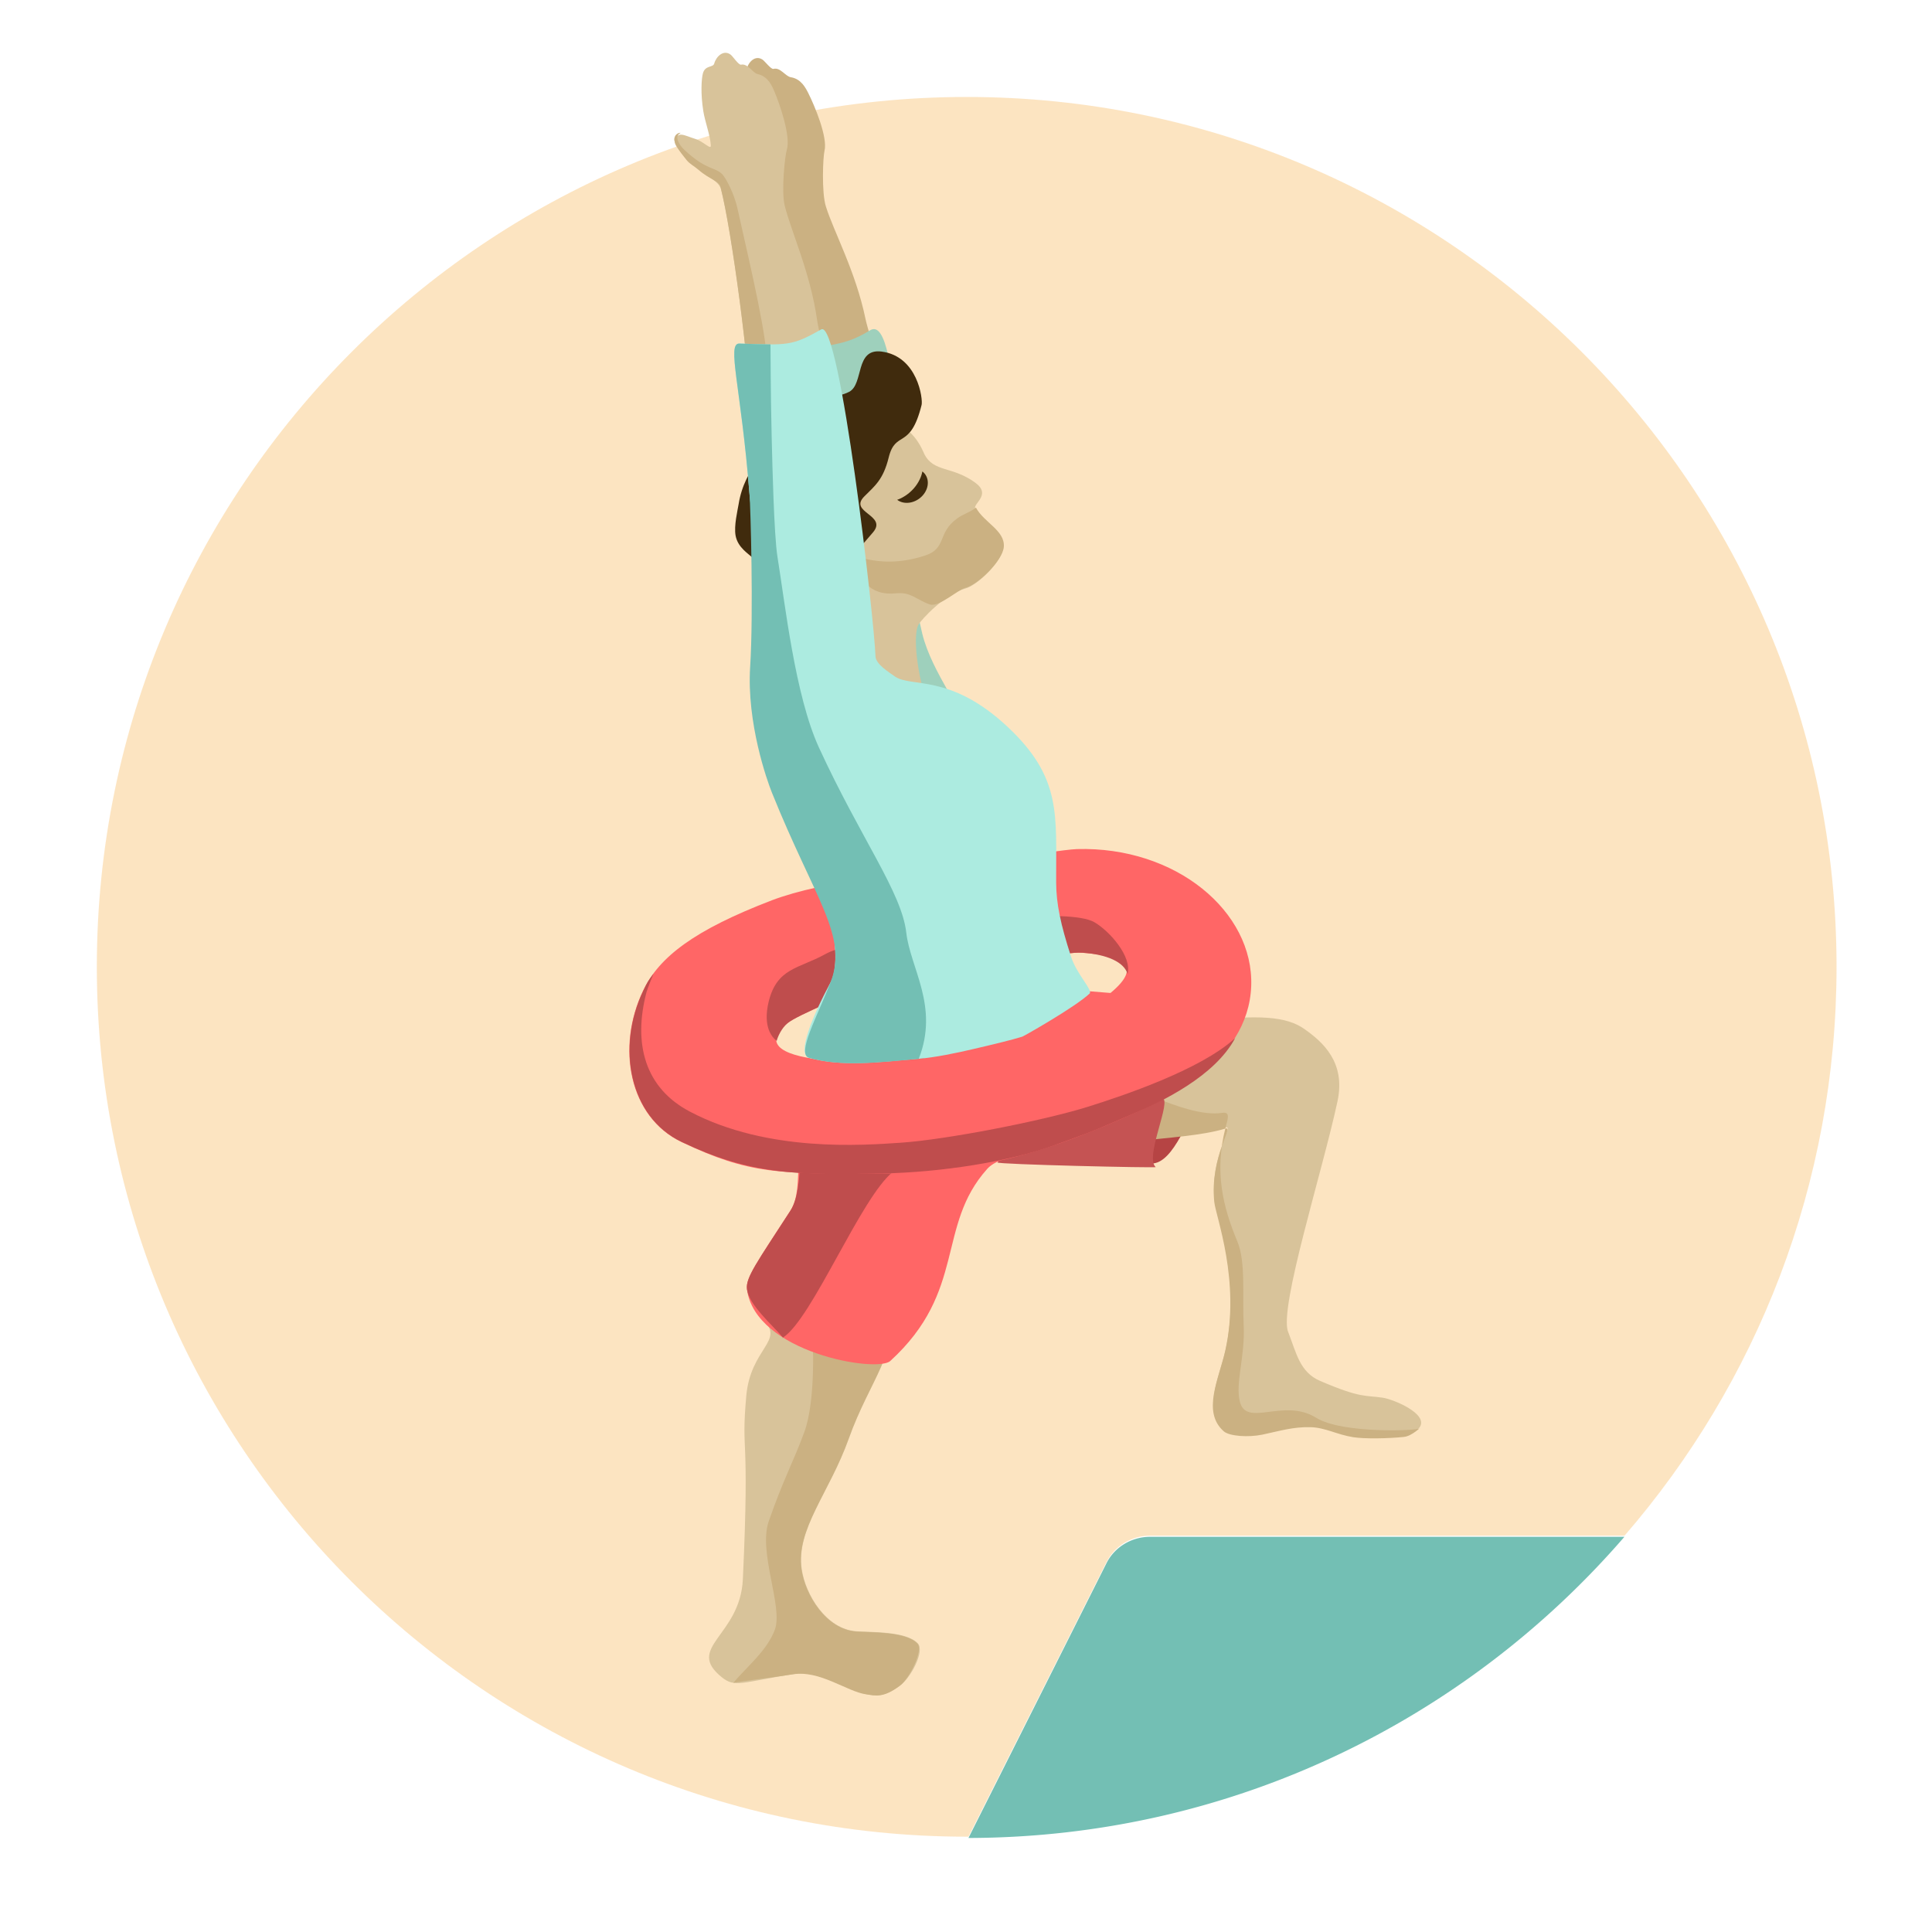
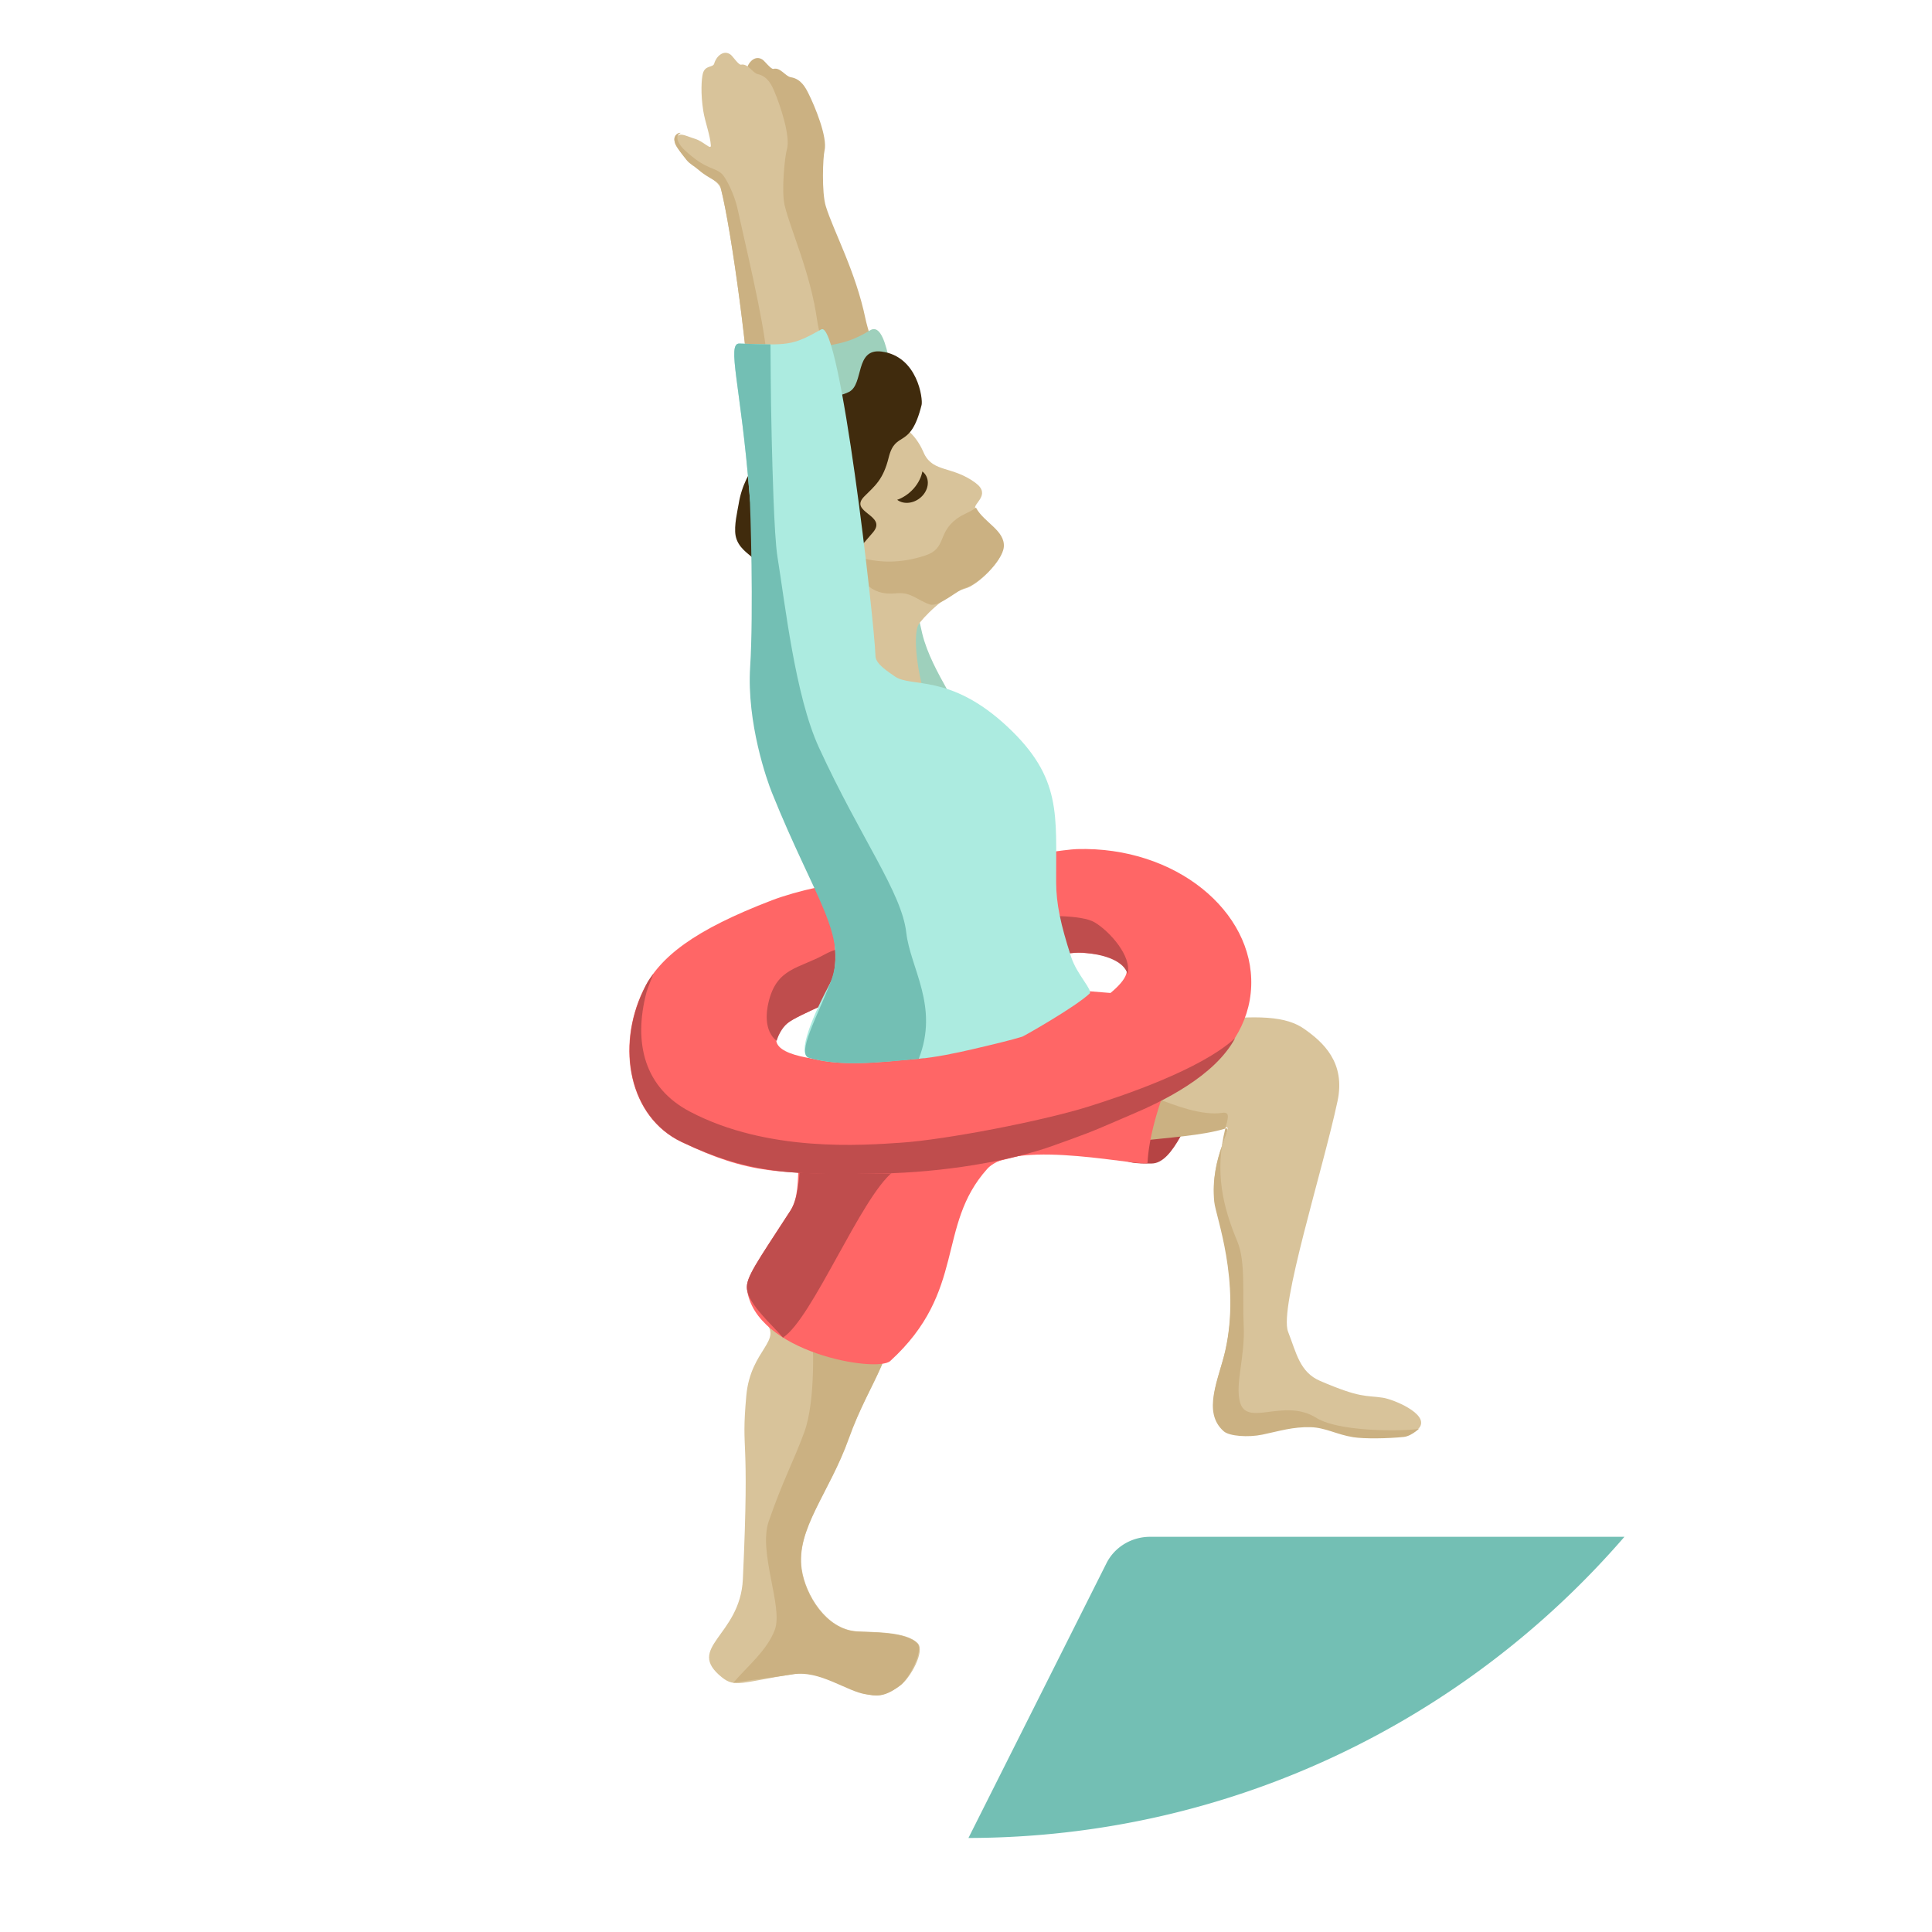
<svg xmlns="http://www.w3.org/2000/svg" xml:space="preserve" style="fill-rule:evenodd;clip-rule:evenodd;stroke-linecap:round;stroke-linejoin:round;stroke-miterlimit:1.5" viewBox="0 0 800 800">
-   <path d="m1445.86 2671.83-1.98.02c-525.908 0-952.88-426.97-952.88-952.88s426.972-952.882 952.88-952.882c525.91 0 952.88 426.972 952.88 952.882 0 238.13-87.54 455.98-232.21 623.12h-519.67c-20.35 0-38.9 11.22-47.78 28.88l-151.24 300.86Z" style="fill:#faca85;fill-opacity:.5" transform="translate(-145.501 -249.429) scale(.378)" />
  <path d="M2489.37 2114.22c-160.32 191.91-396.98 313.6-660.88 314.13l139.07-286.62a48.836 48.836 0 0 1 43.94-27.51h477.87Z" style="fill:#73bfb4" transform="matrix(.411 0 0 .397 -350.493 -202.988)" />
  <path d="M1887.98 569.427c2.31-56.518-11.73-236.158-23.14-292.755-1.8-8.931-14.57-6.865-28.72-20.389-17.42-16.648-26.64-32.598-24.05-40.467 6.87-20.815 44.5 16.477 43.54 1.937-.83-12.761-6.96-29.507-8.45-43.27-2.52-23.19-.23-41.975 1.79-48.578 3.44-11.222 13.37-6.907 15.15-12.543 2.79-8.783 12.7-18.02 21.51-10.631 2.6 2.182 9.4 13.871 12.47 13.321 8.89-1.587 14.09 11.21 20.81 12.984 12.93 3.415 17.34 16.032 19.96 23.219 6 16.444 18.18 58.733 12.07 75.685-2.87 7.953-9.8 53.189-6.28 71.85 6.28 33.371 28.48 87.688 34.04 150.219 1.73 19.532 22.86 121.868 17.26 135.706-12.17 30.118-109.93 31.864-107.96-16.288Z" style="fill:#cbb182;stroke:#000;stroke-opacity:0;stroke-width:3.07px" transform="matrix(.324 -.032 .036 .318 -298.89 52.356)" />
  <path d="M1935.52 1136.46c-86.7-51.9-108.01-125.55-74.3-210.345 7.71-19.407 65.49-170.555 71.65-195.474 33.09-133.801 19.41-175.156 43.48-174.982 55.77.402 62.01 11.986 103.21 2.668 44.55-10.074-53.93 253.316-68.37 384.67-5.68 51.746 16.61 111.313 9.29 144.843-13.48 61.67-49.54 69.82-84.96 48.62Z" style="fill:#9ed0bc;stroke:#000;stroke-opacity:0;stroke-width:2.98px" transform="matrix(.32 -.11 .113 .307 -368.252 194.109)" />
  <path d="M1981.81 1560.08c21.11.59 36.28-44.71 50.05-62.92 17.09-22.6 38.87-78.39 24.37-81.42-5.96-1.25-26.7-5.43-36.81-3.17-25.56 5.72-48.51 29.2-51.11 41.4-3.08 14.4-22.05 67.82-17.57 94.2 1.96 11.56 17.81 11.53 31.07 11.91Z" style="fill:#b64444" transform="rotate(-1.75 -6125.54 13650.728) scale(.442)" />
  <path d="M2301.31 1067.79c22.85 14.46 50.93 36.75 39.76 78.49-20.06 74.9-77.74 221.83-66.68 247.69 9.89 23.15 13.51 43.77 38.77 53.62 50.79 19.83 55.59 16.05 77.5 19.29 13.15 1.94 55.71 17.97 45.52 32.09-1.58 2.18-9.29 8.21-20.17 9.01-20.27 1.46-49.05 1.39-62.73-.69-20.2-3.07-34.4-10.91-52.69-11.58-22.23-.81-38.59 3.58-60.04 7.12-17.63 2.9-40.99 1.08-47.8-4.31-27.08-21.41-4.75-56.53 3.69-87.02 20.65-74.57-8.89-144.34-10.47-160.05-4.96-49.08 27.33-81.97 15.22-78.9-28.22 7.14-75.02 8.83-102.49 11.4-46.33 4.35-65.52 6.83-56.31-13.41 12.63-27.73 87.07-109.05 128.05-112.75 75.23-6.81 109.28-3.67 130.87 10Z" style="fill:#d8c39a;stroke:#000;stroke-opacity:0;stroke-width:2.78px" transform="matrix(.333 -.006 .007 .384 -233.757 29.826)" />
  <path d="M2128.6 1802.9c23.59 15.78 95.12 15.09 96.75 12.8 1.31-1.82-7.1 7.06-15.32 7.64-15.31 1.08-37.03.73-47.33-1.22-15.21-2.87-25.83-9.83-39.63-10.59-16.77-.92-29.16 2.73-45.39 5.6-13.33 2.35-30.94.53-36.02-4.22-20.19-18.89-2.94-49.21 3.77-75.64 16.43-64.66-5.06-125.62-6.08-139.3-3.18-42.74 21.56-71.03 12.39-68.48-21.38 5.94-56.71 6.94-77.47 8.91-35.01 3.32-49.52 5.29-42.34-12.22 6.81-16.61 36.28-55.27 64.05-78.42-6.82 24.32-12.91 49.18-8.49 51.07 17.92 7.65 42.82 18.16 62.07 15.81 7.98-.98 4.45 6.8 2.18 14.85-11.42 40.6-4.47 73.22 8.11 106.16 7.38 19.31 3.01 50.23 3.49 79.07.49 28.83-9.68 53.6-5.77 70.94 5.54 24.63 41.22-2.7 71.03 17.24Z" style="fill:#cbb182;stroke:#000;stroke-opacity:0;stroke-width:2.26px" transform="rotate(-1.75 -6125.54 13650.728) scale(.442)" />
  <path d="M1458.24 1327.43c29.25-29.48 71.32 152.15 16.24 166.72-59.57 15.76-96.94-26.13-176.07-56.21-71.76-27.29-119.08-73.19-172.96-66.28-33.82 4.34-79.95 30.81-83.85 70.81-1.87 19.11-.85 66.52-17.92 81.65-10.49 9.29-45.694-10.57-55.455-24.67-15.854-22.9-13.119-33.2-10.533-45.39 5.578-26.3 33.636-60.89 28.699-96.37-9.676-69.53-16.676-78.33-2.372-95.38 40.951-48.8 54.041 25.52 129.951 30.62 202.62 13.62 162.24.68 243.96 9.63 63.27 6.93 72.34 53.07 100.31 24.87Z" style="fill:#d8c39a;stroke:#000;stroke-opacity:0;stroke-width:3.22px" transform="rotate(-91.191 450.351 547.043) scale(.311)" />
  <path d="M1525.02 1714.67c22.29-2.59 54.65 61.83 15.91 72.07-41.9 11.09-68.17-18.37-123.83-39.53-50.47-19.19-83.75-51.48-121.65-46.62-23.78 3.05-56.22 21.67-58.97 49.8-1.31 13.44-.75 46.92-12.6 57.43-6.09 5.39-32.03-7.74-39-17.35-11.5-15.86-8.83-23.28-7.41-31.93 2.91-17.68 23.66-42.82 20.18-67.77-2.02-14.56-5.43-47.92-6.78-56.19 14.12 12.24 29.61 32.43 49.06 39.94 21.26 8.2 72.72-14.32 101.48-3.68 38.3 14.16 54.86 24.09 82.82 35.05 29.19 11.43 86.94 10.39 100.79 8.78Z" style="fill:#cbb182;stroke:#000;stroke-opacity:0;stroke-width:2.26px" transform="rotate(-91.191 402.44 818.692) scale(.442)" />
  <path d="M1977.98 1559.14c-.4 5.46-122.94-27.46-150.34 1.31-49.57 52.05-22.49 113.71-96.26 177.08-12.67 10.88-126.35-11.69-132.13-71.37-1.06-10.84 10.42-25.2 42.95-72.28 14.96-21.67 2.02-64.51 21.59-124.75 20.11-61.94 31-62.17 34.47-80 2.91-14.95 15.85.96 33.95 26.98 18.66-7.23 97.91-43.94 135.13-31.25 34.13 11.63 97.25 15.71 114.33 17.43 19.06 1.91 81.38 12.89 75.84 14.23-41.43 10-76.47 100.93-79.53 142.62Z" style="fill:#f66;stroke:#000;stroke-opacity:0;stroke-width:2.26px" transform="rotate(-1.75 -6125.54 13650.728) scale(.442)" />
  <path d="M1631.58 1712.5c-9.73-12.2-30.9-31.48-32.33-46.34-1.06-10.84 10.42-25.2 42.95-72.28 14.96-21.67 7.46-73.08 21.59-124.75 17.16-62.82 31-62.17 34.47-80 2.91-14.95 15.85.96 33.95 26.98 13.89-5.38 61.32-27.08 100.02-32.61-23.73 27.65-60.87 63.36-60.81 64.89 1.44 37.46-1.5 89.22-32.16 112.15-30.67 22.93-79.85 135.39-107.68 151.96-2.64 1.57 1.99-.79 0 0Z" style="fill:#bf4d4d;stroke:#000;stroke-opacity:0;stroke-width:2.26px" transform="rotate(-1.75 -6125.54 13650.728) scale(.442)" />
  <path d="M1992.17 762.641c3.42-6.857 34.87-42.97 60.01-49.289 15.47-3.888 47.4-36.733 49.01-56.103 1.91-23.048-25.16-35.034-35.17-55.876-3.64-7.592 21.25-19.099.41-36.667-29.24-24.641-53.56-15.695-65.33-42.181-1.86-4.179-14.41-44.317-52.08-48.445-38.53-4.223-22.63 31.876-22.63 31.876s-15.12 29.293-28.32 83.655c-3.73 15.375-3.52 68.775-6.05 89.046-6.41 51.352 60.18 175.628 86.5 202.886 6.56 6.783 31.8 7.066 26.35-4.751-11.59-25.12-21.73-96.072-12.7-114.151Z" style="fill:#d8c39a;stroke:#000;stroke-opacity:0;stroke-width:3.26px" transform="matrix(.323 -.007 .002 .294 -264.669 48.377)" />
  <path d="M1538.57 1190.97c.02.11.05.21.09.31 6 16.62 25.84 28.13 22.51 45.34-2.8 14.46-30.01 36.31-42.21 37.83-8.21 1.02-28.8 17.35-37.44 12.72-12.21-6.55-16.91-16.05-31.39-16.48-27.53-.81-34.54-21.3-40.67-43.66-3.3-12.06 20.69 18.23 73.25 7.67 22.47-4.51 14.5-22 35.73-34.7 7.35-4.39 12.88-4.46 20.13-9.03Z" style="fill:#cbb182;stroke:#000;stroke-opacity:0;stroke-width:2.49px" transform="matrix(.415 -.055 .047 .384 -290.349 -162.514)" />
  <path d="M1978.77 648.317c20.84-65.677-22.35-17.504 29.27-69.119 22.42-22.419-31.91-30.137-7.94-50.61 15.79-13.496 27.86-21.016 37.82-50.897 12.7-38.115 30.49-7.245 51.18-69.153 2.57-7.707.16-67.557-49.21-78.042-36.58-7.77-27.73 42.964-49.03 51.974-19.46 8.231-41.97 2.207-65.03 11.107-20.22 7.799-32.94 21.963-40.47 40.42-6.88 16.862-46.57 39.708-59.05 91.31-1.98 8.214-9.07 29.285-7.65 43.183 1.72 16.919 16.15 26.577 20.69 32.232 41.48 51.679 117.1 21.014 116.48 177.839-.2 51.123 2.1-64.568 22.94-130.244Z" style="fill:#402b0d;stroke:#000;stroke-opacity:0;stroke-width:3.34px" transform="matrix(.299 -.024 .024 .298 -252.827 96.045)" />
  <path d="M1887.98 569.427c2.31-56.518-11.73-236.158-23.14-292.755-1.8-8.931-8.65-11.601-22.79-25.126-5.41-5.169-13.2-8.367-17.26-13.677-9.02-11.79-17.12-20.371-15.64-25.889 3.73-13.897 12.51-6.762 25.61-2.191 11.17 3.897 19.88 15.992 19.8 9.081-.15-12.788-5.91-30.624-7.4-44.387-2.52-23.19-.23-41.975 1.79-48.578 3.44-11.222 13.37-6.907 15.15-12.543 2.79-8.783 12.7-18.02 21.51-10.631 2.6 2.182 9.4 13.871 12.47 13.321 8.89-1.587 14.09 11.21 20.81 12.984 12.93 3.415 17.34 16.032 19.96 23.219 6 16.444 18.18 58.733 12.07 75.685-2.87 7.953-9.8 53.189-6.28 71.85 6.28 33.371 28.48 87.688 34.04 150.219 1.73 19.532 22.86 121.868 17.26 135.706-12.17 30.118-109.93 31.864-107.96-16.288Z" style="fill:#d8c39a;stroke:#000;stroke-opacity:0;stroke-width:3.07px" transform="matrix(.325 -.011 .016 .32 -311.89 10.52)" />
  <path d="M1705.64 830.802c1.95 12.717 2.93 22.918 1.65 26.214-8.51 21.851-80.48 23.415-79.75-11.465.85-40.941-12.2-171.003-21.46-211.958-1.46-6.463-9.39-7.066-20.02-16.818-4.39-4.035-7.96-5.598-11.13-9.716-6.24-8.131-11.48-16.231-10.83-20.149 1.01-6.089 7.09-5.709 5.88-5.184-6.08 2.627-1.8 10.865 3.54 16.107 20.2 19.84 27.43 16.254 34.45 23.563 2.89 3.007 10.72 18.109 13.45 33.198 4.44 24.542 21.67 106.113 22.77 136.484.66 18.177 31.38 35.303 61.45 39.724Z" style="fill:#cbb182;stroke:#000;stroke-opacity:0;stroke-width:2.26px" transform="rotate(-1.75 -6125.54 13650.728) scale(.442)" />
-   <path d="M1833.86 1565.75c14.52-18.86 23.86-23.28 37.89-45.83 30.44-48.9 28.2-99.12 34.57-86.27 16.64 33.57 65.64 65.6 83.47 68.42 10.05 1.59-18.39 62.51-7.91 73.65 1.09 1.15-149.62-7.89-148.02-9.97Z" style="fill:#c55353" transform="matrix(.442 -.013 .012 .387 -416.353 -100.773)" />
  <path d="M1286.84 1564.43c-57.95 42.54 113.4 40.93 177.45 28.21 71.51-14.2 116.16-23.9 157.65-50.97 45.45-29.64 24.95-40.38-22.15-43.23-20.84-1.26-65.28 12.04-68.83-2.89-3.3-13.92-10.62-70.36-1.78-83.28 3.11-4.54 54.88-10.7 65.09-10.96 105.35-2.68 187.86 58.74 185.11 128.13-2.9 73.53-96.87 108.56-127.05 120.43-81.82 32.17-156.69 55.02-265.86 55.41-108.67.39-139.68.8-211.95-29.54-55.84-23.45-69.61-88.82-40.77-141.91 17.13-31.53 54.42-56.76 136.87-84.61 25.36-8.56 72.84-18.36 84.92-14.74 15.11 4.54 16.16 87.02 4.11 97.65-5.97 5.26-61.83 24.24-72.81 32.3Z" style="fill:#f66" transform="matrix(.39 0 0 .442 -175.856 -267.79)" />
  <path d="M1726.08 1259.13c2.12 16.43-17.1 44.54-21.74 49.18-5.26 5.27-54.55 24.25-64.25 32.31-5.86 4.88-9.25 12.85-10.23 16.62-11.86-9.38-9.92-26.81-7.57-36.48 7.79-32.09 28.06-30.96 53.03-44.77 11.89-6.58 36.16-12.04 50.76-16.86Zm123.7-17.21c31-2.71 65.84-2.77 77.69 4.12 14.39 8.36 35.51 32.31 31.07 48.58-3.01-11.18-19.22-18.42-42.28-20-18.38-1.25-57.61 12.04-60.73-2.88-1.26-6-3.84-17.56-5.75-29.82Z" style="fill:#bf4d4d" transform="translate(-398.792 -168.885) scale(.442)" />
  <path d="M1514.51 1294.23c-1.04 2.26-6.01 15.09-6.58 17.23-12.68 48.28-1.64 89.77 40.54 111.98 73.17 38.52 162.45 31.52 197.56 29.18 42.65-2.84 133.28-20.48 175.74-33.79 30.47-9.56 105.11-34.28 137.61-64.22-19.15 35.86-68.75 59.64-96.76 71.44-12.85 5.42-27.6 12.14-41.58 17.57-9.12 3.54-23.5 8.65-31.91 11.68-41.53 14.96-104.25 25.06-161.11 26.16-81.91 1.59-123.27.81-187.04-29.54-49.29-23.45-61.43-88.82-35.98-141.9 3.43-7.17 4.03-8.66 9.51-15.79Z" style="fill:#bf4d4d" transform="translate(-398.792 -168.885) scale(.442)" />
  <path d="M1684.23 1380.17c28.06-48.97-64.02-259.94-59.23-286.19 9.22-50.47-2.11-161.692-2.66-172.972-4.92-101.598-17.31-142.454-5.19-141.668 45.59 2.955 48.94 3.841 77.05-10.912 17.88-9.384 41.36 273.312 41.47 307.712.02 7.4 12.43 15.4 17.28 19.16 14.86 11.52 51.76-1.53 103.95 50.17 50.29 49.83 43.05 84.42 41.47 147.73-.5 19.79 2.91 38.95 11.9 69.93 4.86 16.71 19.64 31.86 16.21 34.9-13.64 12.14-62.7 37.99-64.18 38.4-11.17 3.05-25.29 5.97-46.81 10.33-15.53 3.15-35.73 6.67-50.8 7.45-36.86 1.9-72.13 5.56-102.62-4.01-12.03-3.77 5.23-40.46 22.16-70.03Z" style="fill:#acebe0;stroke:#000;stroke-opacity:0;stroke-width:2.26px" transform="rotate(-1.746 -6124.647 13651.097) scale(.442)" />
  <path d="M1764.69 1454.21c-37.57 2.28-71.76 5.58-102.62-4.01-12.04-3.74 8.85-38.66 22.16-70.03 18.23-42.93-11.97-77.28-49.49-179.49-4.12-11.2-21.68-65.8-16.75-118.24 4.8-51.08 4.9-150.152 4.35-161.432-4.92-101.598-17.31-142.454-5.19-141.668 12.35.8 21.61 1.449 29.09 1.676h0c-.16 12.71-1.22 38.897-1.54 87.479-.1 15.886-.2 36.589-.05 56.172.19 23.446.73 45.285 2.04 55.326 5.78 44.077 12.56 130.717 33.45 180.007 36.74 86.69 73.31 137.87 76.45 175.68 2.79 33.55 28.83 69.91 8.1 118.53Z" style="fill:#73bfb4;stroke:#000;stroke-opacity:0;stroke-width:2.26px" transform="rotate(-1.746 -6124.647 13651.097) scale(.442)" />
  <path d="M1567.09 1114.83c-9.29 0-16.84 8.46-16.84 18.89s7.55 18.89 16.84 18.89c-2.79-4.41-5.05-11.35-5.05-18.89 0-7.54 2.26-14.48 5.05-18.89Z" style="fill:#402b0d" transform="matrix(-.319 -.241 .276 -.311 563.707 931.342)" />
</svg>